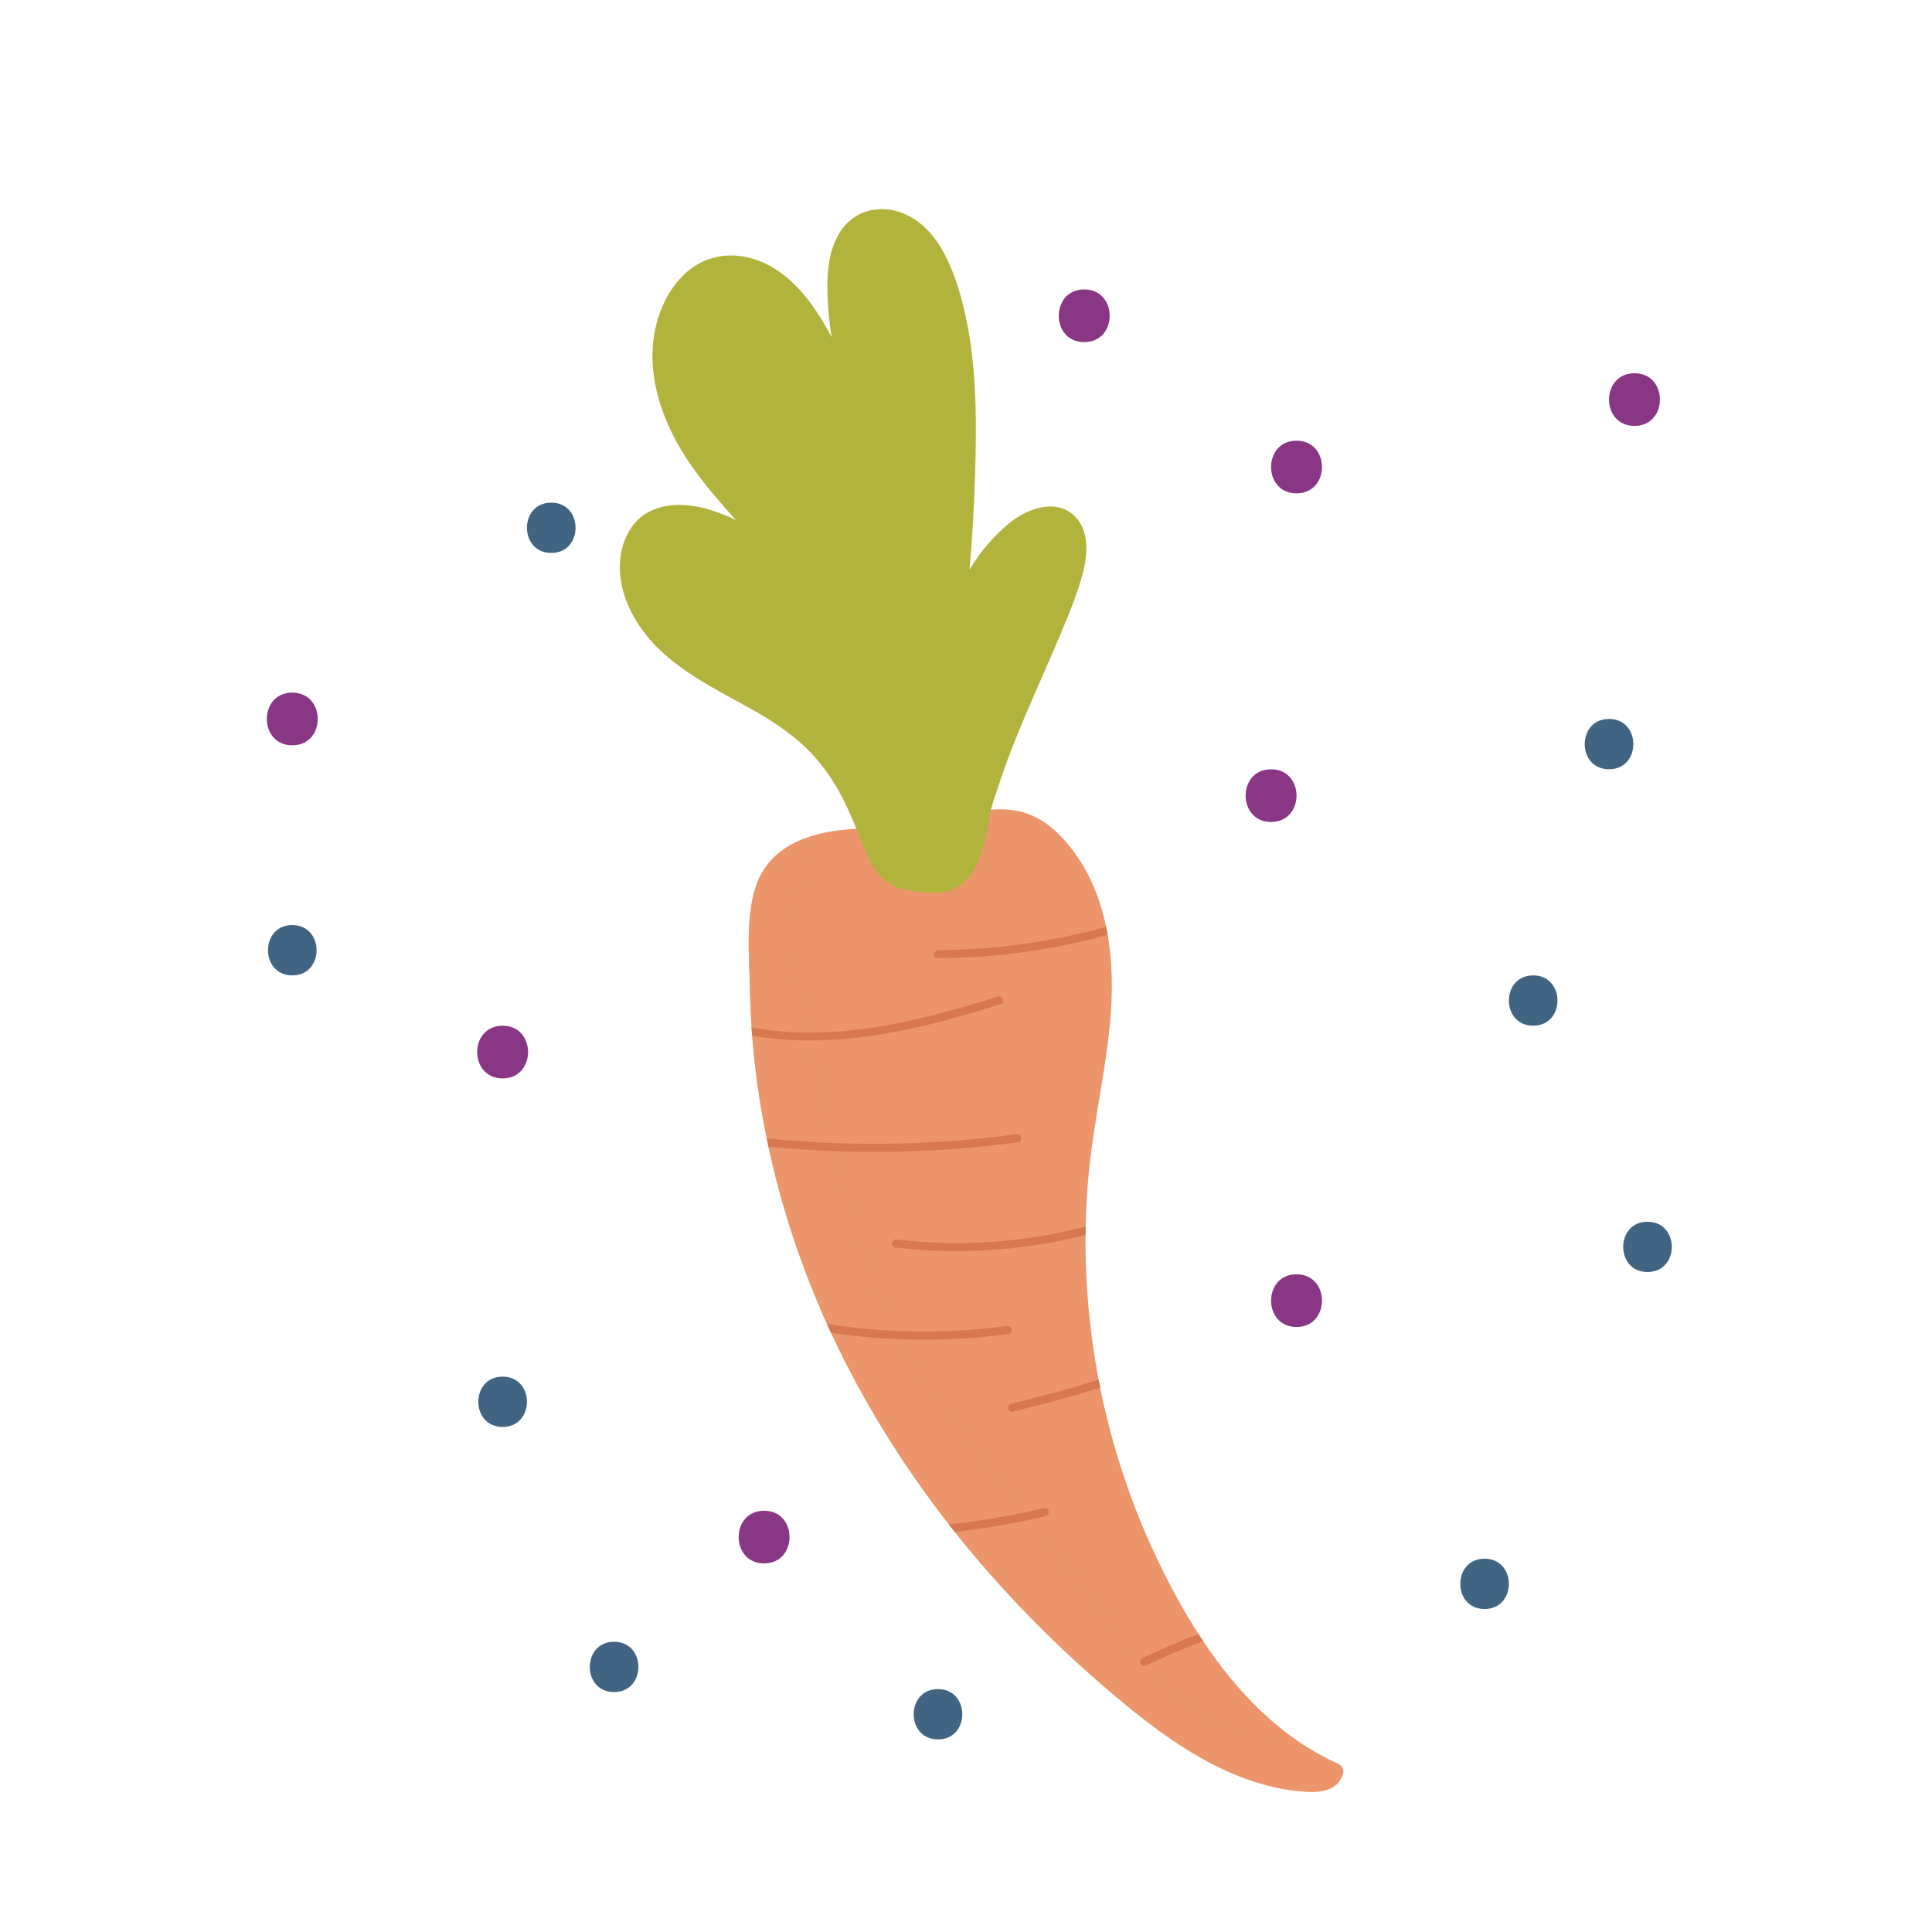
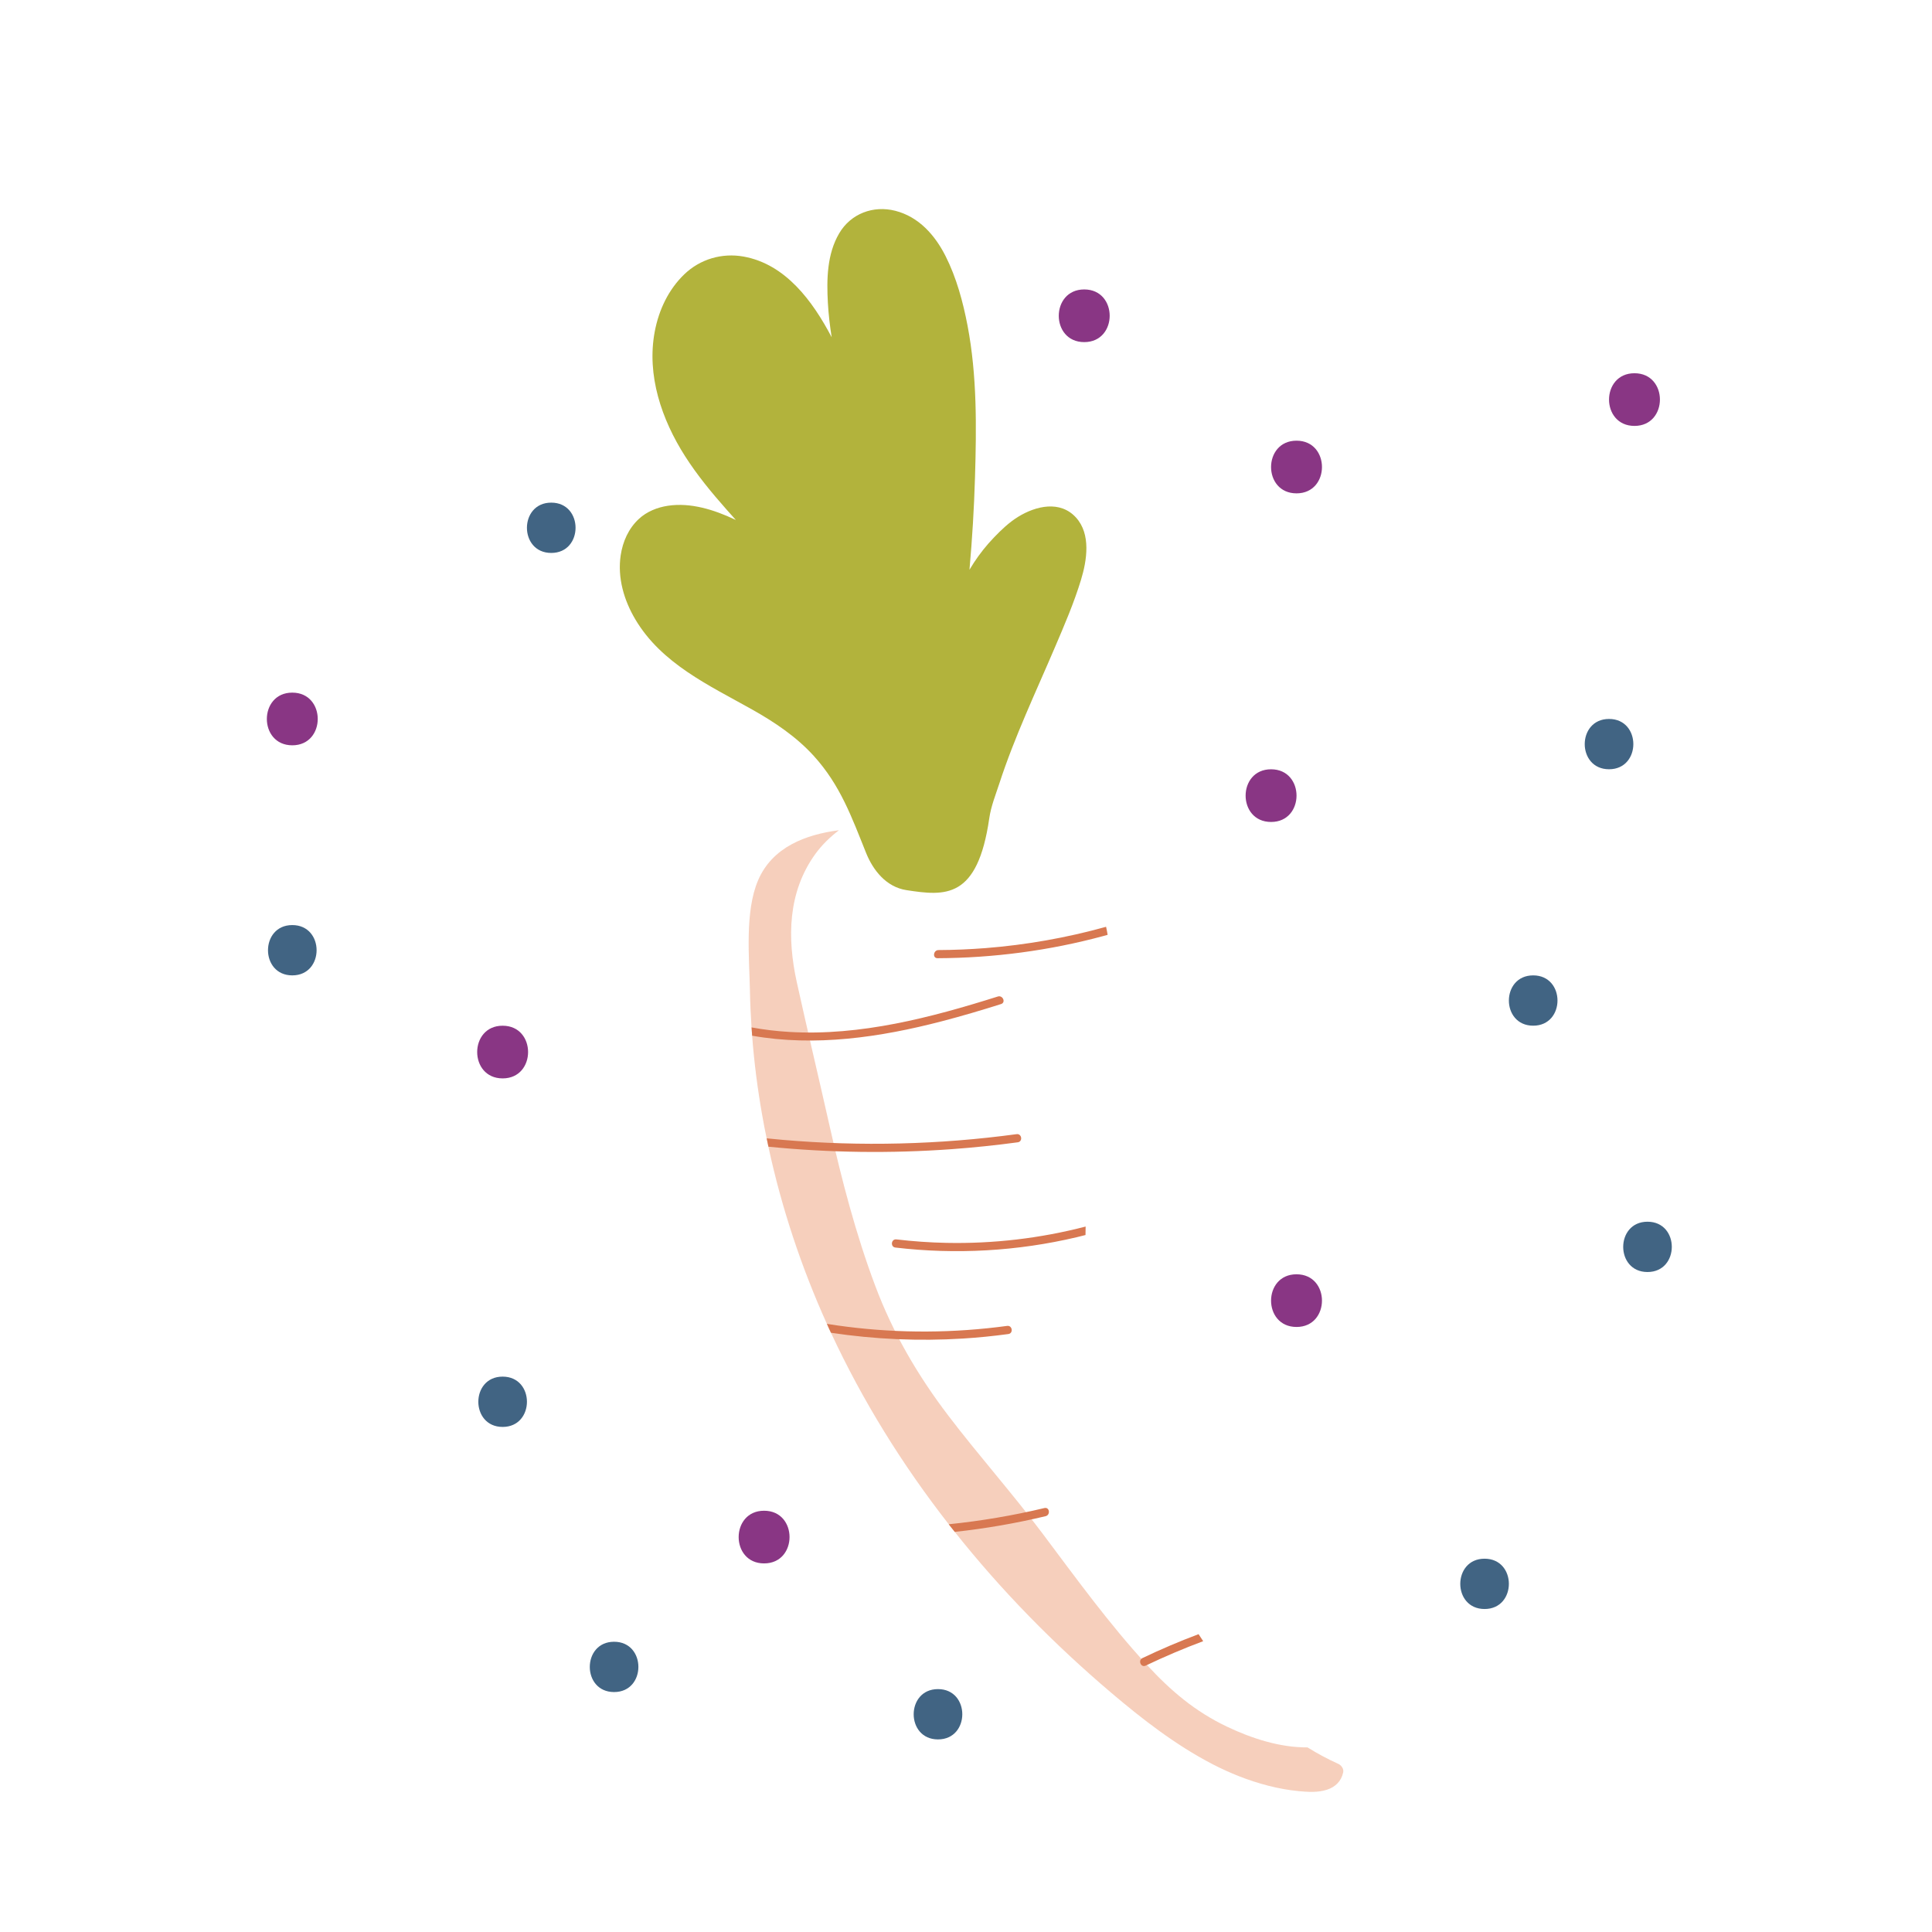
<svg xmlns="http://www.w3.org/2000/svg" version="1.1" x="0px" y="0px" viewBox="0 0 595.28 595.28" style="enable-background:new 0 0 595.28 595.28;" xml:space="preserve">
  <style type="text/css">
	.st0{fill:#EC956B;}
	.st1{opacity:0.45;fill:#EC956B;}
	.st2{fill:#B2B33C;}
	.st3{fill:#D87851;}
	.st4{fill:#416483;}
	.st5{fill:#893684;}
</style>
  <g id="Layer_1">
    <g>
-       <path class="st0" d="M408.88,551.46c-2.81,0.91-5.78,0.72-8.68,0.44c-3.14-0.3-6.25-0.87-9.32-1.65    c-6.07-1.55-11.89-3.86-17.44-6.75c-11.3-5.89-21.4-13.73-31.07-21.94c-17.59-14.93-33.84-31.48-48.19-49.56    c-0.5-0.62-1-1.25-1.49-1.87c-0.12-0.16-0.25-0.31-0.36-0.48c-14.23-18.22-26.54-38.02-36.28-59c-0.18-0.38-0.37-0.77-0.55-1.16    c-0.24-0.53-0.48-1.05-0.71-1.59c-7.89-17.48-13.98-35.82-18.02-54.58c-0.19-0.86-0.37-1.72-0.54-2.58    c-0.48-2.3-0.92-4.61-1.33-6.91c-1.45-8.18-2.51-16.43-3.14-24.7c-0.07-0.86-0.13-1.71-0.18-2.56c-0.26-3.74-0.42-7.48-0.49-11.22    c-0.21-10.4-1.62-24.49,2.53-34.14c5.52-12.85,20.35-15.63,32.77-15.97c7.1-0.19,14.13-0.24,21.08-1.85    c6.32-1.48,12.57-3.69,19.1-3.99c3.4-0.16,6.74,0.17,9.97,1.29c3.73,1.3,7,3.68,9.78,6.44c4.82,4.8,8.48,10.68,11.04,16.97    c1.52,3.73,2.65,7.57,3.46,11.47c0.18,0.82,0.34,1.65,0.48,2.48c1.55,8.87,1.55,18.04,0.72,26.99    c-1.43,15.65-5.1,30.98-6.58,46.63c-0.51,5.41-0.81,10.83-0.93,16.26c-0.02,0.87-0.03,1.74-0.04,2.61    c-0.07,7.22,0.22,14.45,0.86,21.65c0.68,7.69,1.73,15.34,3.18,22.92c0.15,0.83,0.32,1.66,0.48,2.49    c3.71,18.35,9.64,36.23,17.73,53.13c3.68,7.68,7.83,15.42,12.59,22.79c0.47,0.73,0.94,1.45,1.42,2.16    c10.62,15.91,24.1,29.92,41.59,37.79c0.96,0.43,1.78,1.53,1.56,2.64C413.33,548.8,411.48,550.62,408.88,551.46z" />
      <path class="st1" d="M412.32,543.46c-3.29-1.48-6.44-3.18-9.45-5.06c-8.55,0.07-17.31-2.81-24.82-6.39    c-9.86-4.7-17.34-11.06-24.72-19.08c-11.69-12.7-21.83-26.73-32.17-40.51c-9.28-12.37-19.58-23.92-28.95-36.22    c-9.44-12.4-17.1-25.5-22.57-40.11c-5.97-15.92-10.26-32.43-13.99-49c-3.33-14.82-6.87-29.61-10.14-44.44    c-3.01-13.65-2.78-27.8,5.72-39.54c2.09-2.88,4.57-5.23,7.26-7.3c-10.25,1.32-20.5,5.18-24.89,15.38    c-4.14,9.65-2.74,23.75-2.53,34.14c0.07,3.74,0.24,7.48,0.49,11.22c0.05,0.85,0.11,1.7,0.18,2.56c0.63,8.27,1.69,16.52,3.14,24.7    c0.41,2.31,0.85,4.62,1.33,6.91c0.17,0.86,0.35,1.73,0.54,2.58c4.04,18.77,10.13,37.1,18.02,54.58c0.23,0.54,0.47,1.07,0.71,1.59    c0.18,0.39,0.36,0.78,0.55,1.16c9.74,20.98,22.05,40.78,36.28,59c0.11,0.17,0.24,0.32,0.36,0.48c0.49,0.63,0.99,1.26,1.49,1.87    c14.34,18.08,30.6,34.63,48.19,49.56c9.68,8.21,19.78,16.05,31.07,21.94c5.55,2.89,11.37,5.2,17.44,6.75    c3.07,0.78,6.17,1.35,9.32,1.65c2.9,0.27,5.87,0.47,8.68-0.44c2.61-0.84,4.45-2.67,5-5.36    C414.09,544.99,413.28,543.89,412.32,543.46z" />
      <path class="st2" d="M304.81,252.12c0.53-3.69,1.95-7.19,3.11-10.74c2.35-7.22,5.17-14.27,8.14-21.26    c2.95-6.94,6.05-13.82,9.01-20.75c2.9-6.78,5.85-13.64,8-20.7c1.83-5.99,3.12-14.1-1.55-19.22c-4.88-5.34-12.31-3.59-17.79-0.23    c-2.8,1.72-5.23,4.04-7.49,6.4c-2.29,2.38-4.35,4.97-6.16,7.73c-0.48,0.73-0.93,1.46-1.37,2.2c0.84-9.47,1.42-18.95,1.7-28.45    c0.47-15.55,0.64-31.39-2.29-46.74c-1.4-7.32-3.41-14.79-6.78-21.46c-3.28-6.48-8.26-12.12-15.52-13.96    c-6.75-1.71-13.67,0.87-17.24,6.93c-3.79,6.42-3.9,14.23-3.5,21.46c0.2,3.55,0.62,7.07,1.17,10.58    c-5.85-11.12-14.19-22.53-27.15-24.86c-6.63-1.19-13.36,0.77-18.23,5.44c-4.91,4.71-7.87,11.01-9.13,17.65    c-2.55,13.48,2.13,27.11,9.32,38.39c3.74,5.87,8.19,11.26,12.8,16.47c0.95,1.08,1.91,2.15,2.87,3.22    c-0.13-0.06-0.26-0.13-0.39-0.19c-6.3-2.95-13.5-5.26-20.54-4.2c-3.26,0.49-6.52,1.79-8.96,4.06c-3.18,2.95-4.96,6.96-5.6,11.22    c-1.02,6.93,1.01,13.84,4.53,19.76c8.09,13.63,22.73,20.31,36,27.76c6.91,3.89,13.56,8.34,18.93,14.24    c8.22,9.04,11.7,18.86,16.15,29.92c2.2,5.46,6.27,10.52,12.42,11.47C291.3,276.13,301.21,277.05,304.81,252.12z" />
      <g>
        <g>
          <path class="st3" d="M308.43,309.37c-6.04,1.91-12.12,3.71-18.24,5.3c-19.01,4.95-39,7.88-58.44,4.45      c-0.07-0.86-0.13-1.71-0.18-2.56c3.86,0.72,7.77,1.17,11.7,1.4c21.86,1.27,43.52-4.41,64.18-10.92      C309,306.56,309.99,308.89,308.43,309.37z" />
        </g>
        <g>
          <path class="st3" d="M341.28,288.04c-0.42,0.12-0.84,0.24-1.27,0.35c-16.66,4.51-33.88,6.78-51.14,6.85      c-1.63,0.01-1.31-2.51,0.3-2.51c4.82-0.02,9.65-0.23,14.45-0.6c12.58-0.99,25.04-3.19,37.18-6.57      C340.99,286.38,341.14,287.21,341.28,288.04z" />
        </g>
        <g>
          <path class="st3" d="M313.6,351.96c-6.75,0.91-13.52,1.62-20.31,2.11c-18.82,1.37-37.75,1.11-56.52-0.75      c-0.19-0.86-0.37-1.72-0.54-2.58c1.69,0.18,3.38,0.34,5.08,0.48c23.95,2.06,48.1,1.46,71.93-1.77      C314.85,349.24,315.2,351.74,313.6,351.96z" />
        </g>
        <g>
          <path class="st3" d="M334.46,380.53c-0.91,0.24-1.82,0.46-2.73,0.68c-18.24,4.31-37.23,5.38-55.84,3.18      c-1.62-0.19-1.32-2.7,0.3-2.51c5.13,0.6,10.3,0.97,15.46,1.07c14.42,0.3,28.89-1.4,42.85-5.03      C334.48,378.79,334.47,379.66,334.46,380.53z" />
        </g>
        <g>
          <path class="st3" d="M310.68,411.04c-4.65,0.63-9.32,1.1-14,1.39c-13.56,0.84-27.2,0.24-40.64-1.78      c-0.18-0.38-0.37-0.77-0.55-1.16c-0.24-0.53-0.48-1.05-0.71-1.59c2.05,0.34,4.13,0.63,6.2,0.89      c16.37,2.06,32.98,1.96,49.34-0.26C311.94,408.32,312.29,410.83,310.68,411.04z" />
        </g>
        <g>
-           <path class="st3" d="M338.98,427.59c-8.92,2.78-17.92,5.23-27.02,7.37c-1.59,0.37-1.92-2.13-0.35-2.5      c9.05-2.13,18.02-4.58,26.89-7.36C338.65,425.92,338.82,426.76,338.98,427.59z" />
-         </g>
+           </g>
        <g>
          <path class="st3" d="M322.17,467.16c-9.22,2.2-18.56,3.82-27.99,4.84c-0.5-0.62-1-1.25-1.49-1.87      c-0.12-0.16-0.25-0.31-0.36-0.48c9.92-1.02,19.77-2.68,29.48-5C323.39,464.28,323.73,466.78,322.17,467.16z" />
        </g>
        <g>
          <path class="st3" d="M370.72,505.67c-6.01,2.25-11.92,4.76-17.72,7.53c-1.47,0.71-2.45-1.63-0.98-2.33      c5.65-2.7,11.42-5.16,17.28-7.36C369.77,504.24,370.24,504.96,370.72,505.67z" />
        </g>
      </g>
    </g>
  </g>
  <g id="Layer_2">
    <g>
      <path class="st4" d="M289.01,535.94c9.98,0,9.99-15.5,0-15.5C279.03,520.44,279.02,535.94,289.01,535.94L289.01,535.94z" />
    </g>
    <g>
      <path class="st4" d="M507.62,391.93c9.98,0,9.99-15.5,0-15.5C497.65,376.43,497.63,391.93,507.62,391.93L507.62,391.93z" />
    </g>
    <g>
      <path class="st4" d="M154.87,439.66c9.98,0,9.99-15.5,0-15.5C144.89,424.15,144.88,439.66,154.87,439.66L154.87,439.66z" />
    </g>
    <g>
      <path class="st4" d="M169.85,170.37c9.98,0,9.99-15.5,0-15.5C159.87,154.86,159.85,170.37,169.85,170.37L169.85,170.37z" />
    </g>
    <g>
      <path class="st4" d="M472.4,316.03c9.98,0,9.99-15.5,0-15.5C462.42,300.53,462.41,316.03,472.4,316.03L472.4,316.03z" />
    </g>
    <g>
      <path class="st5" d="M399.48,408.86c10.45,0,10.46-16.23,0-16.23C389.03,392.62,389.01,408.86,399.48,408.86L399.48,408.86z" />
    </g>
    <g>
      <path class="st5" d="M235.43,481.71c10.45,0,10.46-16.23,0-16.23C224.99,465.48,224.97,481.71,235.43,481.71L235.43,481.71z" />
    </g>
    <g>
      <path class="st5" d="M154.87,332.27c10.45,0,10.46-16.23,0-16.23C144.42,316.03,144.41,332.27,154.87,332.27L154.87,332.27z" />
    </g>
    <g>
      <path class="st5" d="M503.61,131.23c10.45,0,10.46-16.23,0-16.23C493.16,115,493.15,131.23,503.61,131.23L503.61,131.23z" />
    </g>
    <g>
      <path class="st5" d="M334.07,105.41c10.45,0,10.46-16.23,0-16.23C323.62,89.18,323.6,105.41,334.07,105.41L334.07,105.41z" />
    </g>
    <g>
      <path class="st4" d="M189.21,521.35c9.98,0,9.99-15.5,0-15.5C179.24,505.85,179.22,521.35,189.21,521.35L189.21,521.35z" />
    </g>
    <g>
      <path class="st4" d="M457.42,495.76c9.98,0,9.99-15.5,0-15.5C447.45,480.25,447.43,495.76,457.42,495.76L457.42,495.76z" />
    </g>
    <g>
      <path class="st4" d="M90.06,300.53c9.98,0,9.99-15.5,0-15.5C80.09,285.02,80.07,300.53,90.06,300.53L90.06,300.53z" />
    </g>
    <g>
      <path class="st4" d="M495.77,237.02c9.98,0,9.99-15.5,0-15.5C485.79,221.52,485.78,237.02,495.77,237.02L495.77,237.02z" />
    </g>
    <g>
      <path class="st5" d="M391.64,253.26c10.45,0,10.46-16.23,0-16.23C381.19,237.02,381.17,253.26,391.64,253.26L391.64,253.26z" />
    </g>
    <g>
      <path class="st5" d="M90.06,229.64c10.45,0,10.46-16.23,0-16.23C79.62,213.4,79.6,229.64,90.06,229.64L90.06,229.64z" />
    </g>
    <g>
      <path class="st5" d="M399.48,152.01c10.45,0,10.46-16.23,0-16.23C389.03,135.78,389.01,152.01,399.48,152.01L399.48,152.01z" />
    </g>
  </g>
</svg>